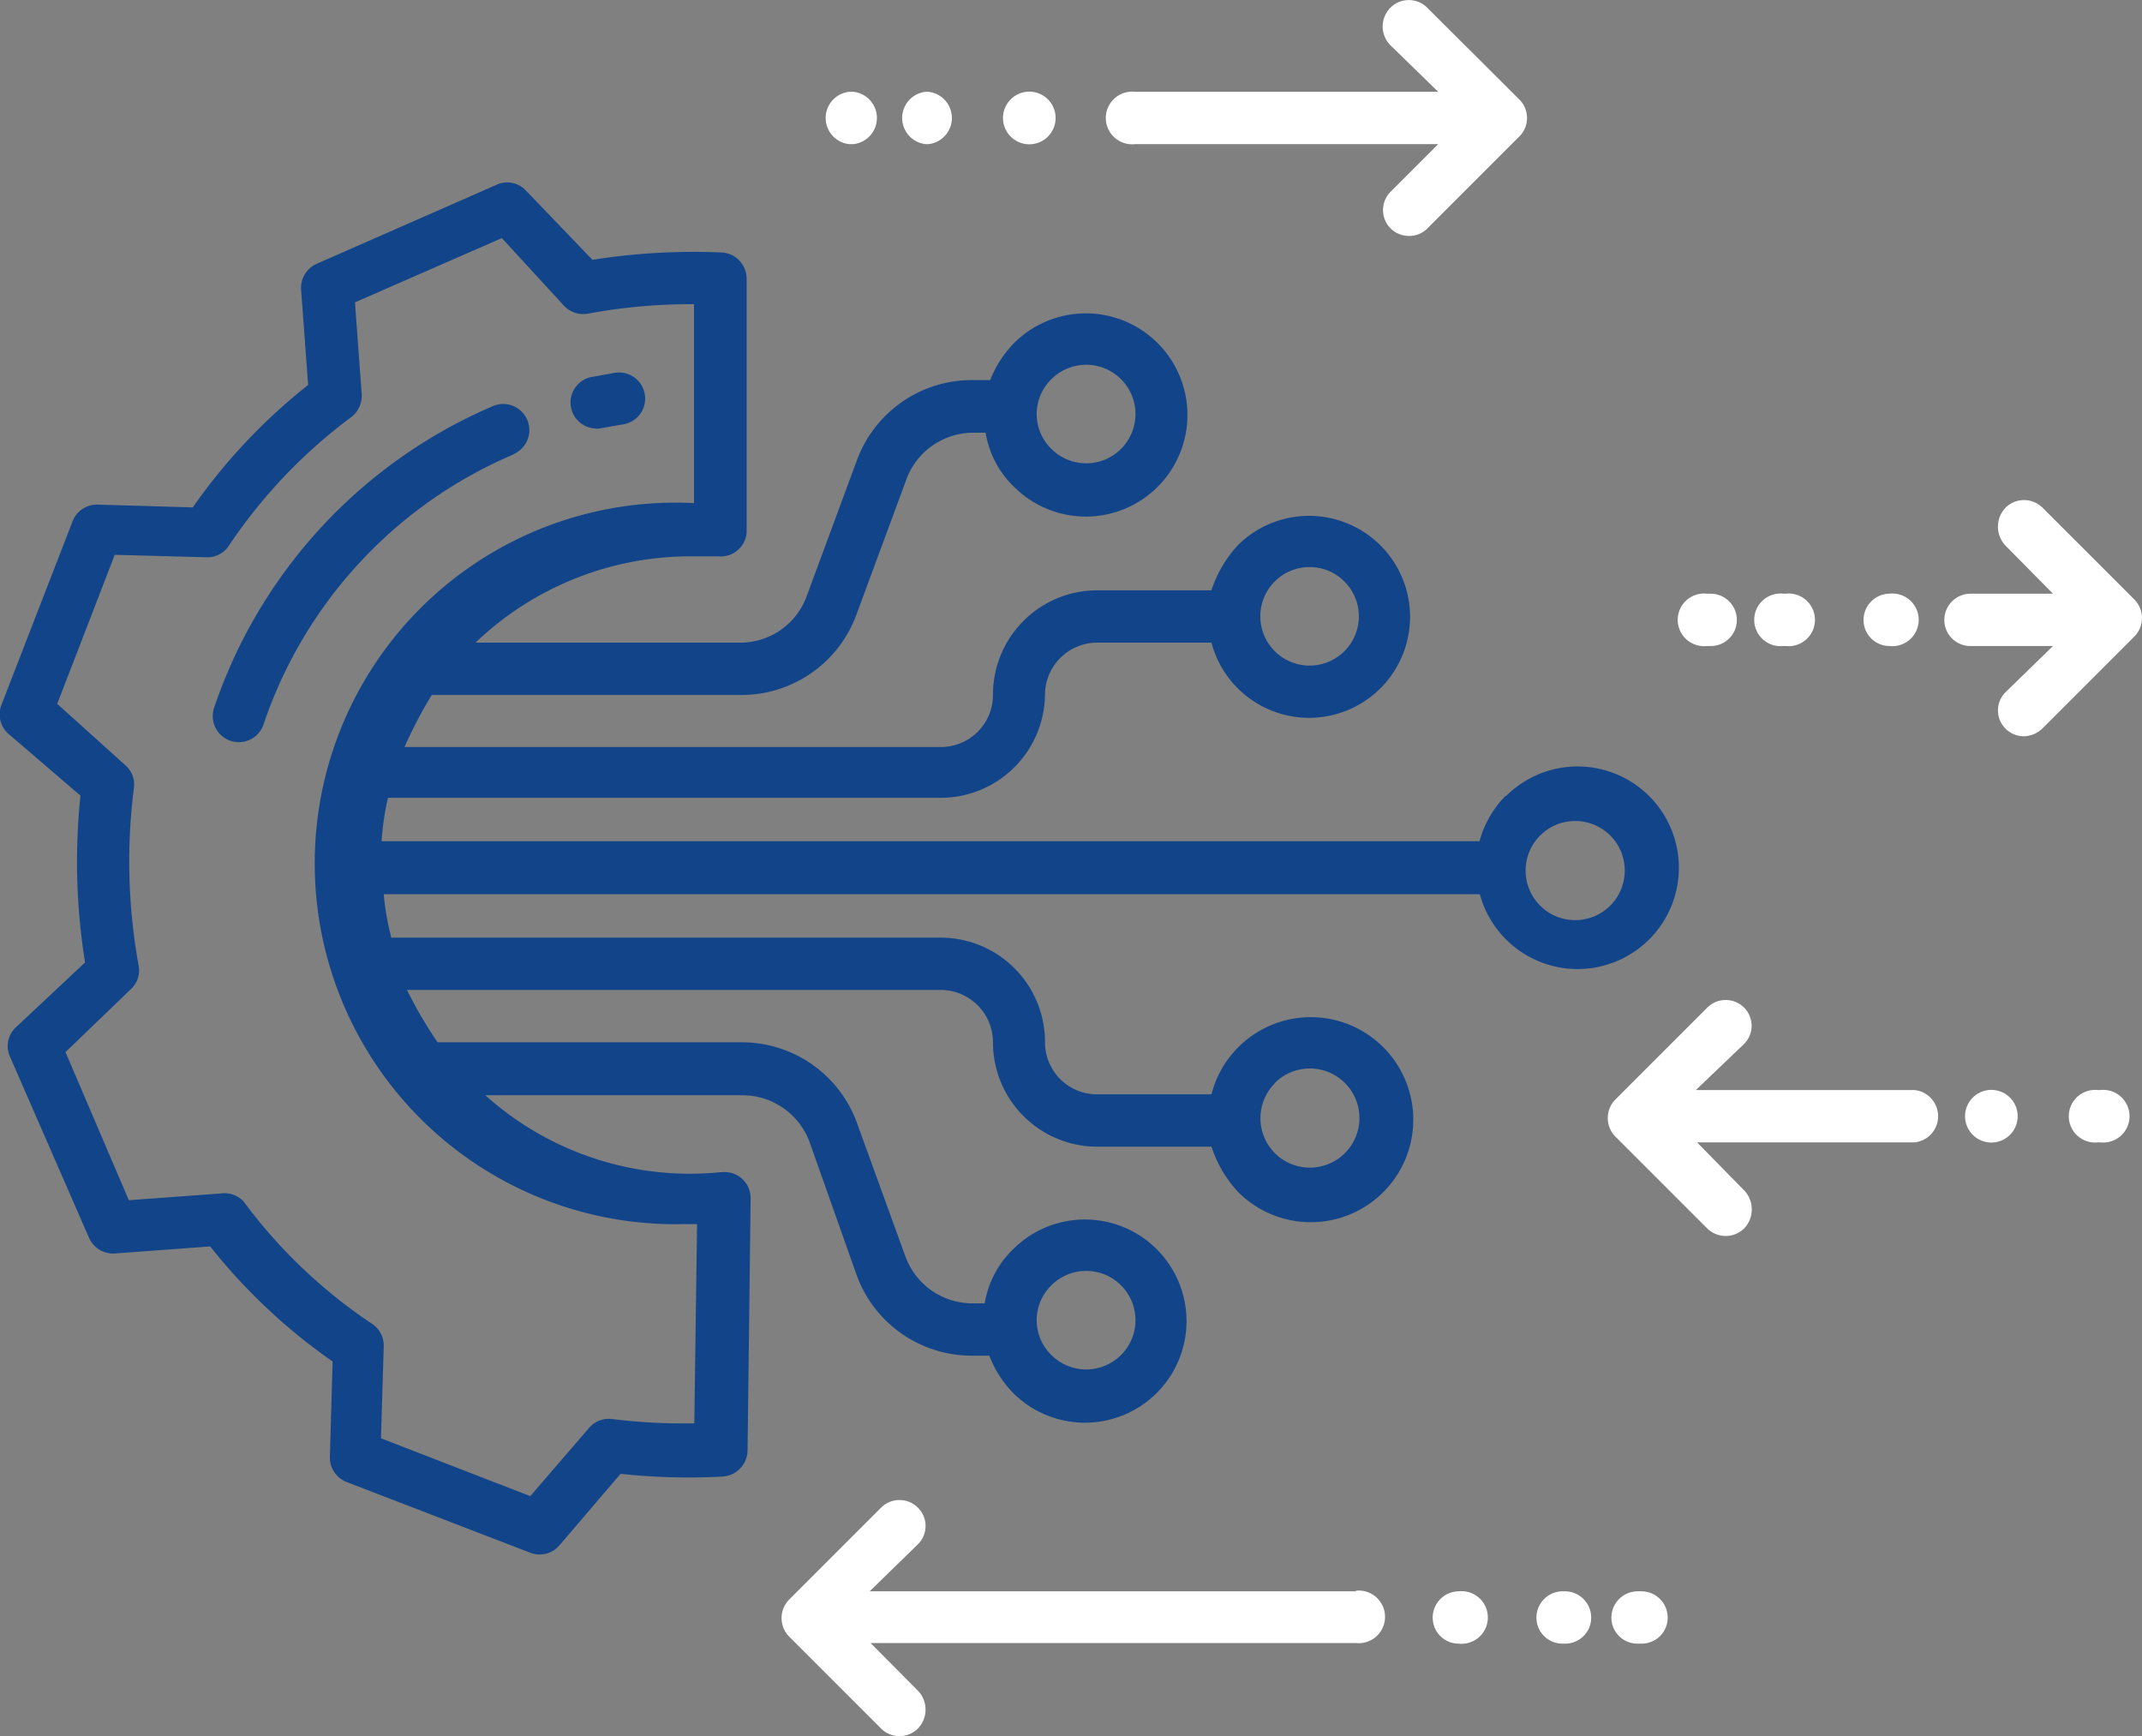
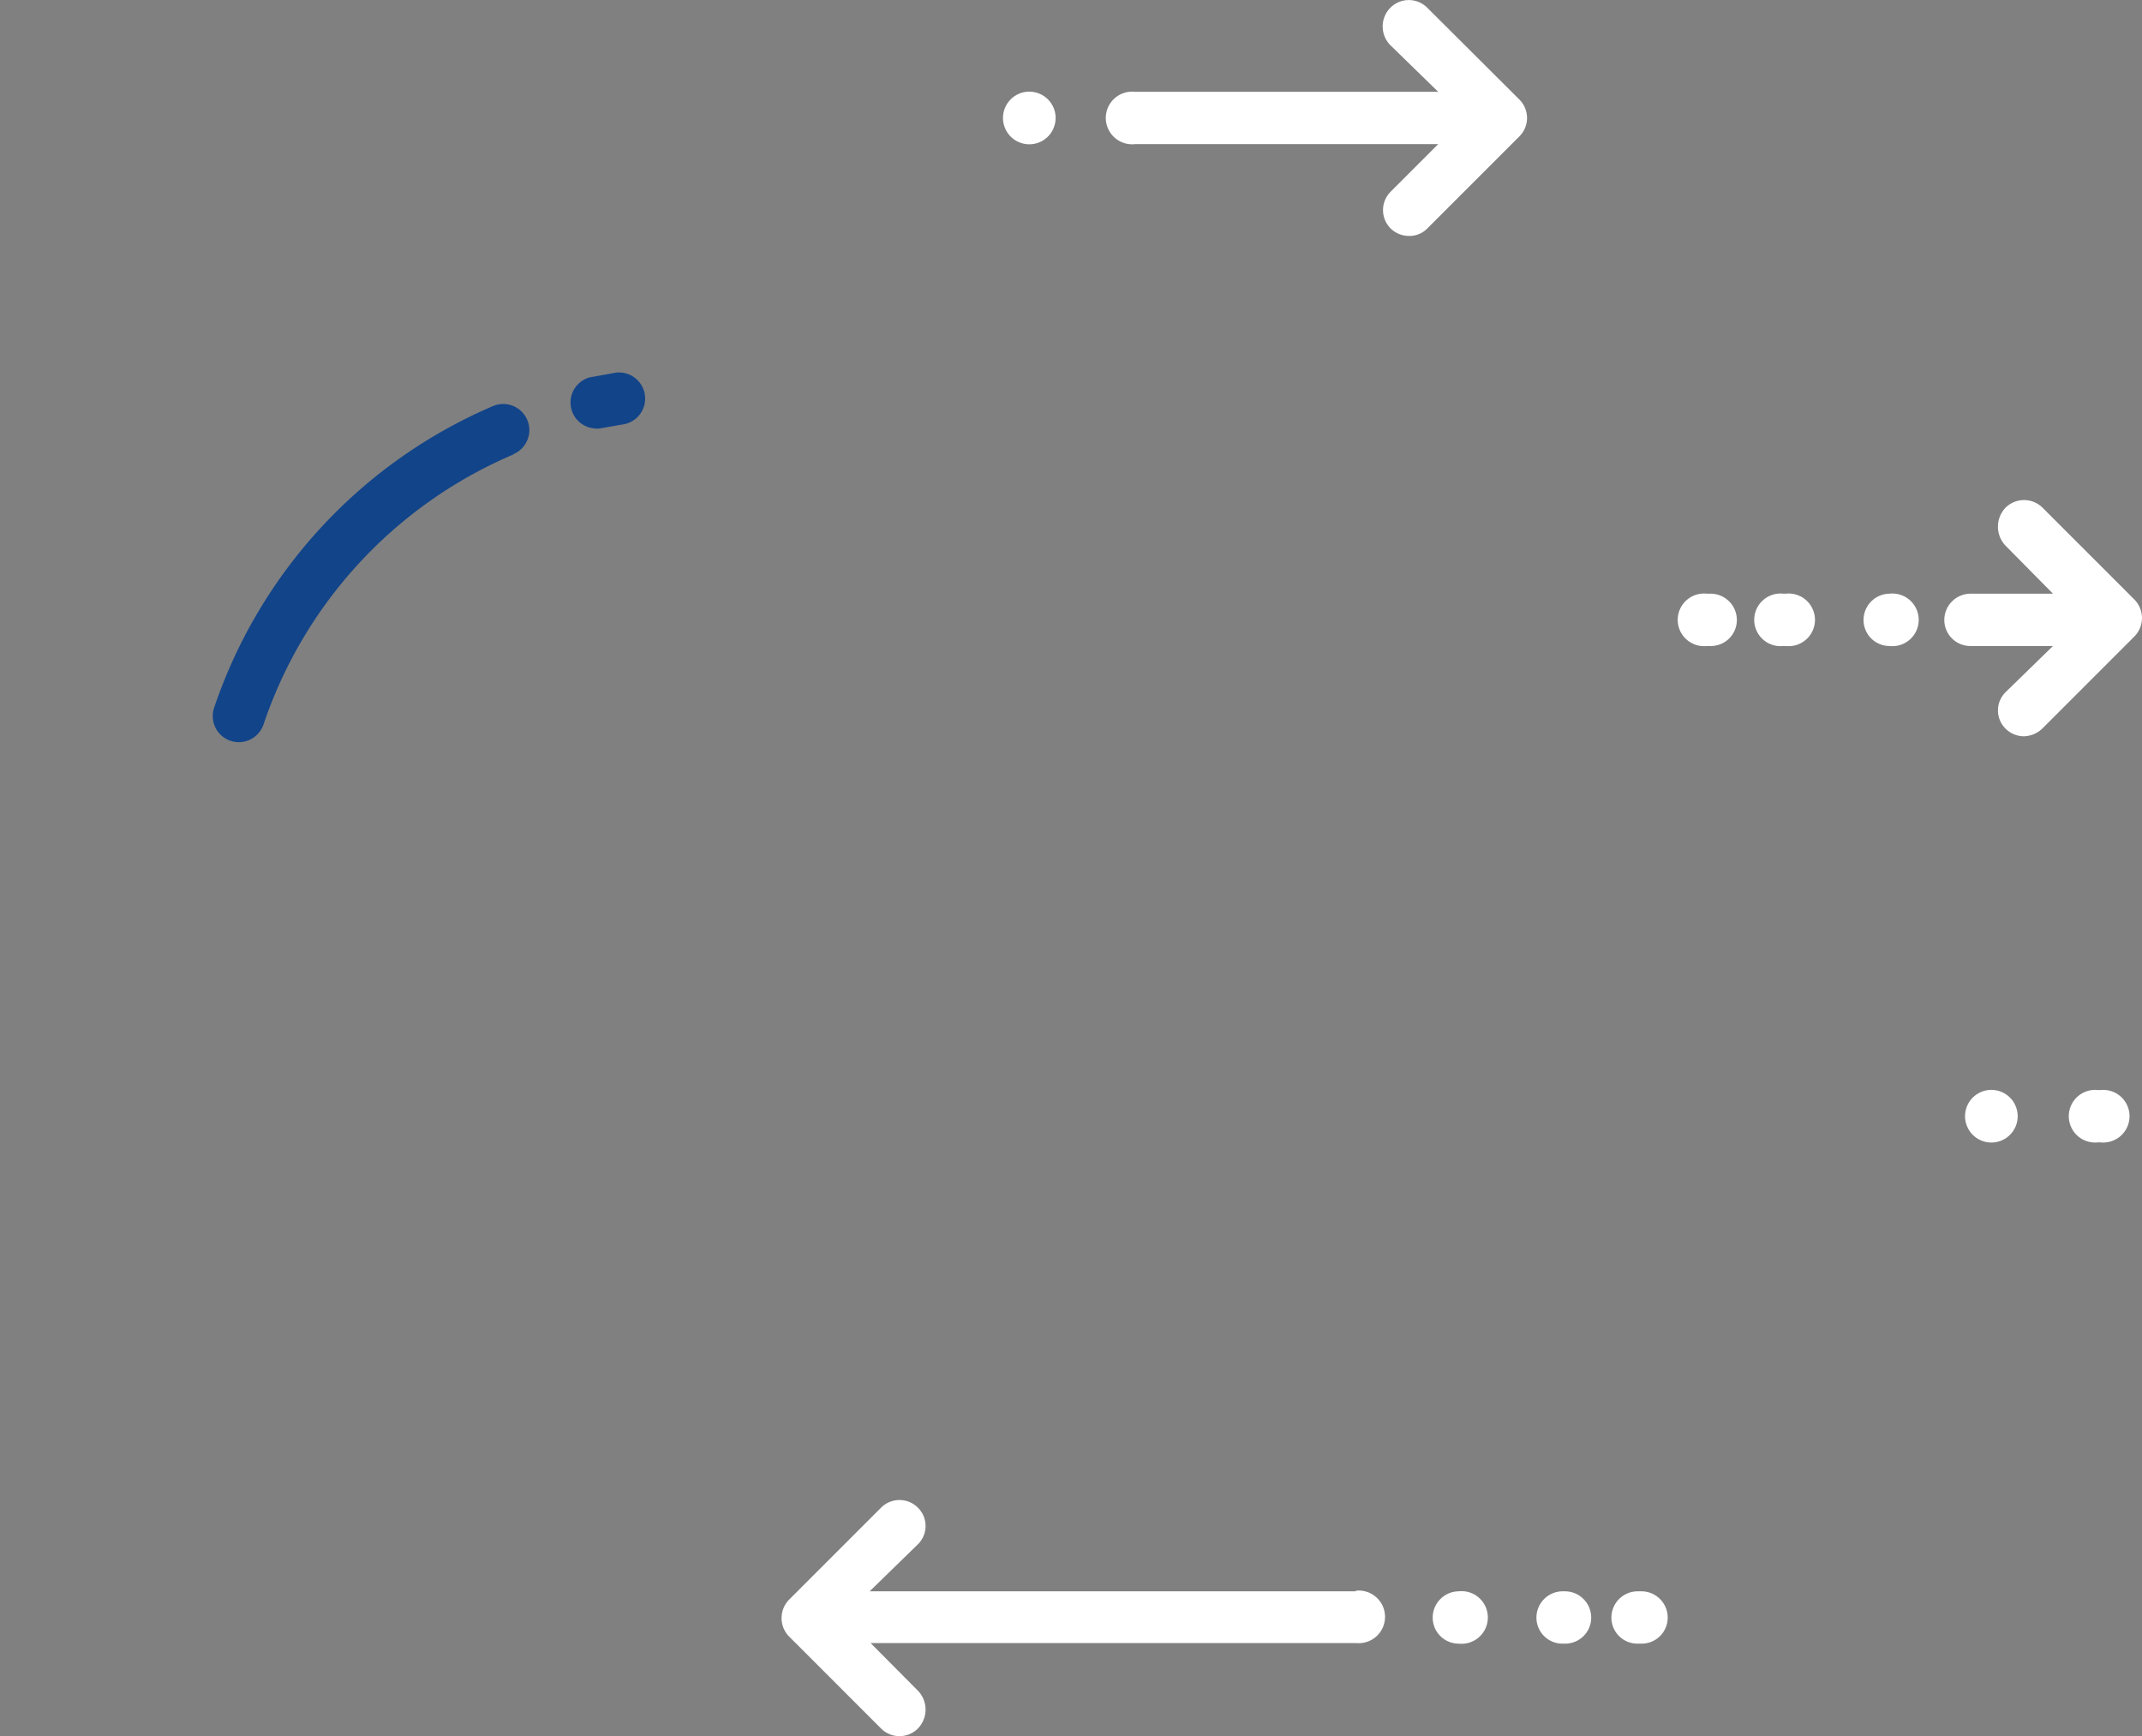
<svg xmlns="http://www.w3.org/2000/svg" viewBox="0 0 70 56.73">
  <rect x="0" y="0" width="70" height="56.73" fill="#808080" stroke="none" />
  <g id="Layer_2" data-name="Layer 2">
    <g id="Portal">
      <g id="P2_" data-name="P2+">
        <path d="M46.64.25a.85.85,0,0,0-1.2,0,.87.87,0,0,0,0,1.23L47,3H37.09a.86.86,0,1,0,0,1.71H47L45.44,6.27a.85.85,0,0,0,0,1.19.86.86,0,0,0,.61.25.82.82,0,0,0,.6-.25l3-3a.85.85,0,0,0,0-1.21Z" style="fill:#fff" />
-         <path d="M27.75,3a.86.86,0,0,0,0,1.71h.14a.86.86,0,0,0,0-1.71Z" style="fill:#fff" />
-         <path d="M30.25,3a.86.86,0,0,0,0,1.71h.09a.86.86,0,0,0,0-1.71Z" style="fill:#fff" />
        <path d="M33.73,3a.86.86,0,1,0,0,1.71h0a.86.86,0,0,0,0-1.71h0Z" style="fill:#fff" />
        <path d="M53.65,52h-.14a.86.86,0,0,0-.85.86.85.85,0,0,0,.85.85h.14a.85.85,0,0,0,.85-.85A.86.86,0,0,0,53.65,52Z" style="fill:#fff" />
        <path d="M51.15,52h-.09a.86.86,0,0,0-.85.86.85.85,0,0,0,.85.85h.09a.85.85,0,0,0,.85-.85A.86.86,0,0,0,51.15,52Z" style="fill:#fff" />
        <path d="M47.67,52h0a.86.86,0,0,0-.85.86.85.85,0,0,0,.85.85h0a.86.86,0,1,0,0-1.71Z" style="fill:#fff" />
        <path d="M44.31,52H28.42L30,50.46a.84.84,0,0,0,0-1.19h0a.85.85,0,0,0-1.21,0l-3,3a.86.86,0,0,0,0,1.21l3,3a.85.85,0,0,0,1.21,0,.89.89,0,0,0,0-1.23l-1.55-1.56H44.31a.86.86,0,1,0,0-1.71Z" style="fill:#fff" />
        <path d="M66.75,16.59a.86.86,0,0,0-1.21,0,.9.9,0,0,0,0,1.24l1.55,1.57h-2.7a.86.86,0,0,0-.85.86.85.85,0,0,0,.85.85h2.7l-1.55,1.51a.84.84,0,0,0,0,1.19.86.86,0,0,0,.61.25.91.91,0,0,0,.6-.26l3-3a.86.86,0,0,0,0-1.21Z" style="fill:#fff" />
        <path d="M55.78,19.4a.86.86,0,1,0,0,1.71h.13a.85.85,0,0,0,.85-.85.86.86,0,0,0-.85-.86Z" style="fill:#fff" />
        <path d="M58.28,19.4a.86.86,0,1,0,0,1.71h.08a.86.86,0,1,0,0-1.71Z" style="fill:#fff" />
        <path d="M61.75,21.11h0a.86.86,0,1,0,0-1.71h0a.86.86,0,0,0-.85.86.85.85,0,0,0,.85.85Z" style="fill:#fff" />
        <path d="M68.64,35.62h-.08a.86.86,0,1,0,0,1.71h.08a.86.86,0,1,0,0-1.71Z" style="fill:#fff" />
        <path d="M65.17,35.62h0a.86.86,0,1,0,0,1.71h0a.86.86,0,0,0,0-1.71Z" style="fill:#fff" />
-         <path d="M62.53,35.62H55.42L57,34.11a.84.84,0,0,0,0-1.18h0a.85.85,0,0,0-1.21,0l-3,3a.86.86,0,0,0,0,1.21l3,3a.86.86,0,0,0,1.21,0,.9.9,0,0,0,0-1.24l-1.54-1.57h7.11a.86.86,0,0,0,0-1.71Z" style="fill:#fff" />
-         <path d="M49.21,26a3.34,3.34,0,0,0-.86,1.49H12.47a8.54,8.54,0,0,1,.21-1.42H30.79a3.41,3.41,0,0,0,3.36-3.41A1.71,1.71,0,0,1,35.81,21h3.78a3.3,3.3,0,1,0,.86-3.18,4,4,0,0,0-.86,1.47H35.81a3.41,3.41,0,0,0-3.36,3.42,1.7,1.7,0,0,1-1.66,1.7H13.22a14.42,14.42,0,0,1,.89-1.7H24.24A4,4,0,0,0,28,20.05l1.63-4.41a2.33,2.33,0,0,1,2.17-1.5h.41a3.15,3.15,0,0,0,.93,1.77,3.32,3.32,0,1,0,0-4.7h0a3.6,3.6,0,0,0-.78,1.21h-.56A4,4,0,0,0,28,15.05l-1.63,4.41A2.31,2.31,0,0,1,24.24,21h-8.7a10.15,10.15,0,0,1,7-2.82c.31,0,.63,0,.93,0a.85.85,0,0,0,.93-.77V9.11a.86.86,0,0,0-.82-.86,21.31,21.31,0,0,0-4.22.24L17.2,6.24a.84.84,0,0,0-1-.19L10.35,8.62a.86.86,0,0,0-.51.85l.23,3.11a18.83,18.83,0,0,0-3.77,4l-3.11-.09a.85.85,0,0,0-.82.55L.06,23a.85.85,0,0,0,.24,1l2.33,2a20.72,20.72,0,0,0,.15,5.45L.53,33.56a.84.84,0,0,0-.19,1l2.57,5.89a.86.86,0,0,0,.85.51l3.11-.23a18.78,18.78,0,0,0,4,3.76l-.09,3.11a.86.86,0,0,0,.55.83l6,2.31a.85.85,0,0,0,.95-.24l2-2.34a20.71,20.71,0,0,0,3.34.09.87.87,0,0,0,.81-.84l.1-8.24a.85.85,0,0,0-.84-.87h-.1a10,10,0,0,1-7.73-2.51h8.42a2.34,2.34,0,0,1,2.17,1.51L28,41.68a4,4,0,0,0,3.77,2.62h.56a3.64,3.64,0,0,0,.78,1.22,3.32,3.32,0,1,0,0-4.7,3.18,3.18,0,0,0-.93,1.77h-.41a2.33,2.33,0,0,1-2.17-1.5L28,36.68a4,4,0,0,0-3.77-2.62H14.3a14.37,14.37,0,0,1-1-1.71H30.79a1.71,1.71,0,0,1,1.66,1.71,3.41,3.41,0,0,0,3.36,3.41h3.78a4,4,0,0,0,.86,1.47,3.35,3.35,0,1,0-.86-3.18H35.81a1.7,1.7,0,0,1-1.66-1.7,3.41,3.41,0,0,0-3.36-3.42h-18a8.44,8.44,0,0,1-.25-1.42H48.36a3.31,3.31,0,1,0,.85-3.2Zm-7.55-7a1.61,1.61,0,1,1,0,2.28h0a1.61,1.61,0,0,1,0-2.28Zm-7.3-6.61a1.61,1.61,0,1,1,0,2.28,1.59,1.59,0,0,1,0-2.28Zm0,29.61a1.61,1.61,0,1,1,0,2.28,1.59,1.59,0,0,1,0-2.28Zm7.3-6.61a1.62,1.62,0,1,1,0,2.29h0a1.62,1.62,0,0,1,0-2.28ZM22.78,40l-.09,6.51A18.59,18.59,0,0,1,20,46.37a.85.85,0,0,0-.75.29l-1.92,2.23L12.45,47l.09-3a.85.85,0,0,0-.38-.74,16.81,16.81,0,0,1-4.2-4A.86.86,0,0,0,7.21,39l-3,.22L2.14,34.38l2.14-2.06a.83.83,0,0,0,.25-.77,19,19,0,0,1-.15-5.83A.84.84,0,0,0,4.09,25L1.87,23l1.88-4.87,3,.08a.83.83,0,0,0,.73-.38,17,17,0,0,1,4-4.2.88.88,0,0,0,.34-.75l-.22-3,4.8-2.1L18.44,10a.86.86,0,0,0,.77.25,18.36,18.36,0,0,1,3.47-.31v6.5A11.79,11.79,0,1,0,22.4,40h.38ZM52.7,29.51a1.62,1.62,0,1,1-2.28-2.29,1.62,1.62,0,0,1,2.28,2.29Z" style="fill:#124489" />
        <path d="M19.43,14a.5.5,0,0,0,.17,0l.75-.13a.85.85,0,0,0-.24-1.69h0l-.83.15A.85.85,0,0,0,19.43,14Z" style="fill:#124489" />
        <path d="M16.78,14.84a.85.85,0,0,0-.67-1.57A16.44,16.44,0,0,0,7,23.12a.85.85,0,1,0,1.61.56h0a14.67,14.67,0,0,1,8.17-8.83Z" style="fill:#124489" />
      </g>
    </g>
  </g>
</svg>